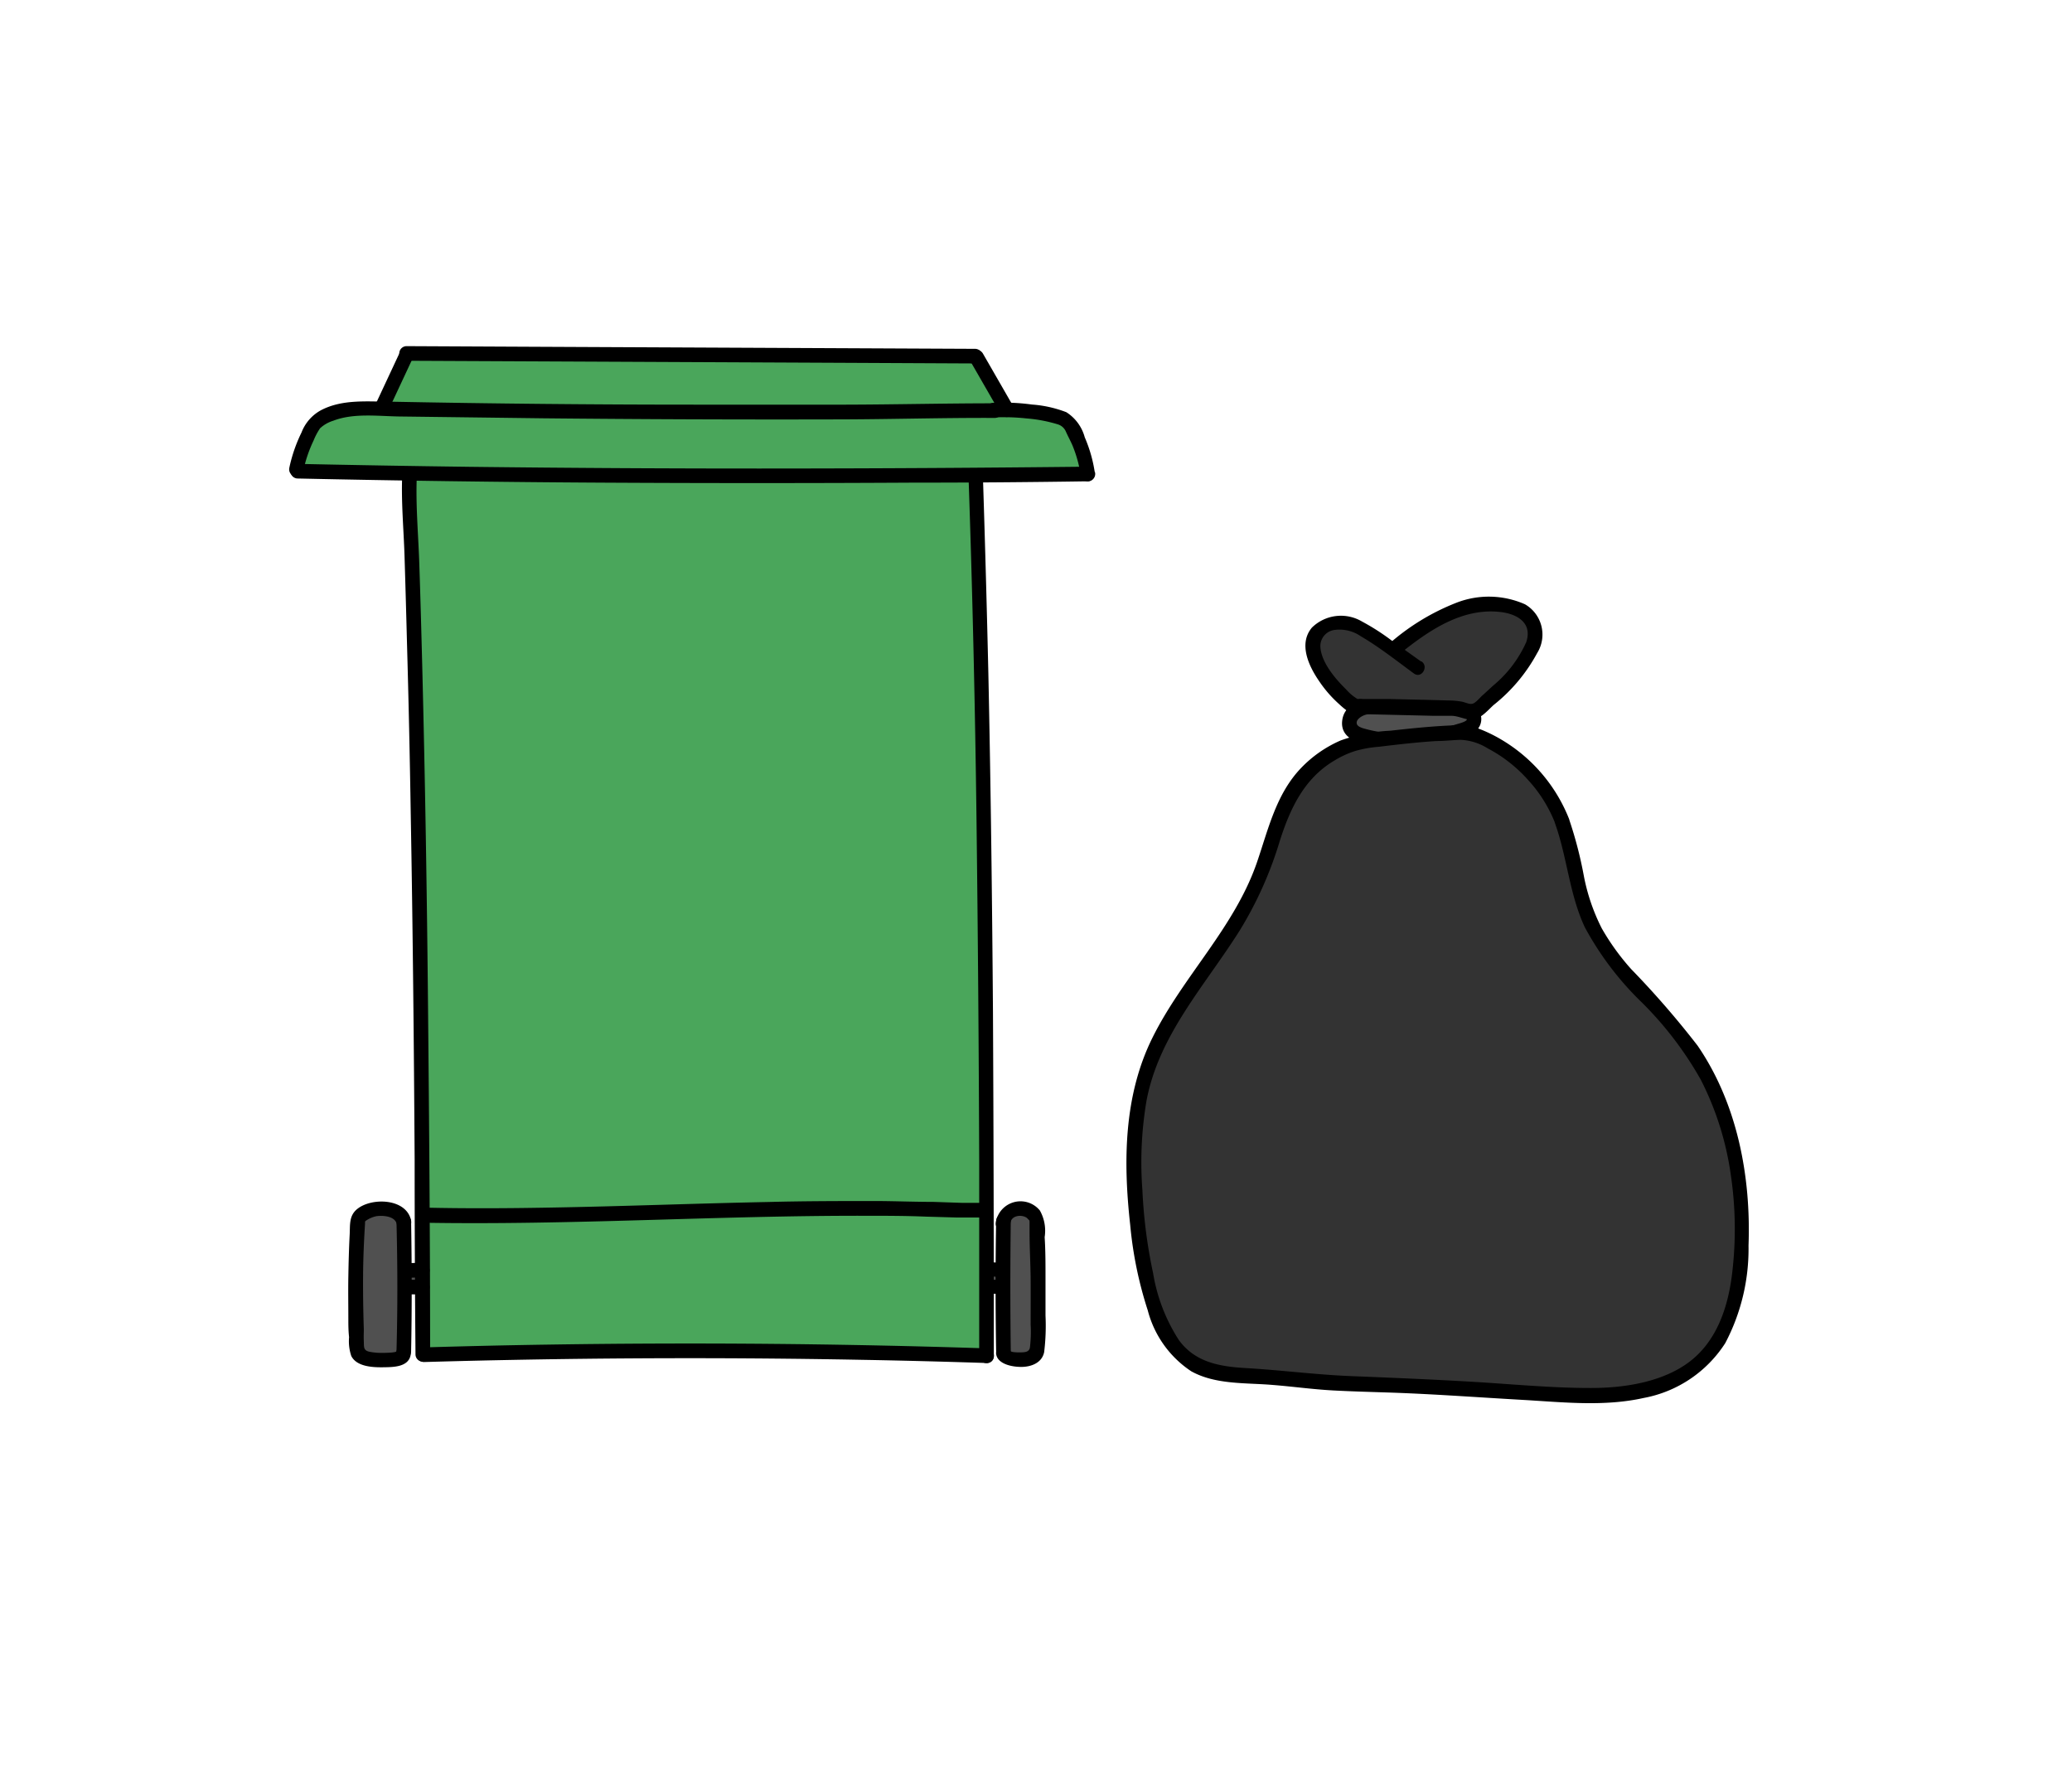
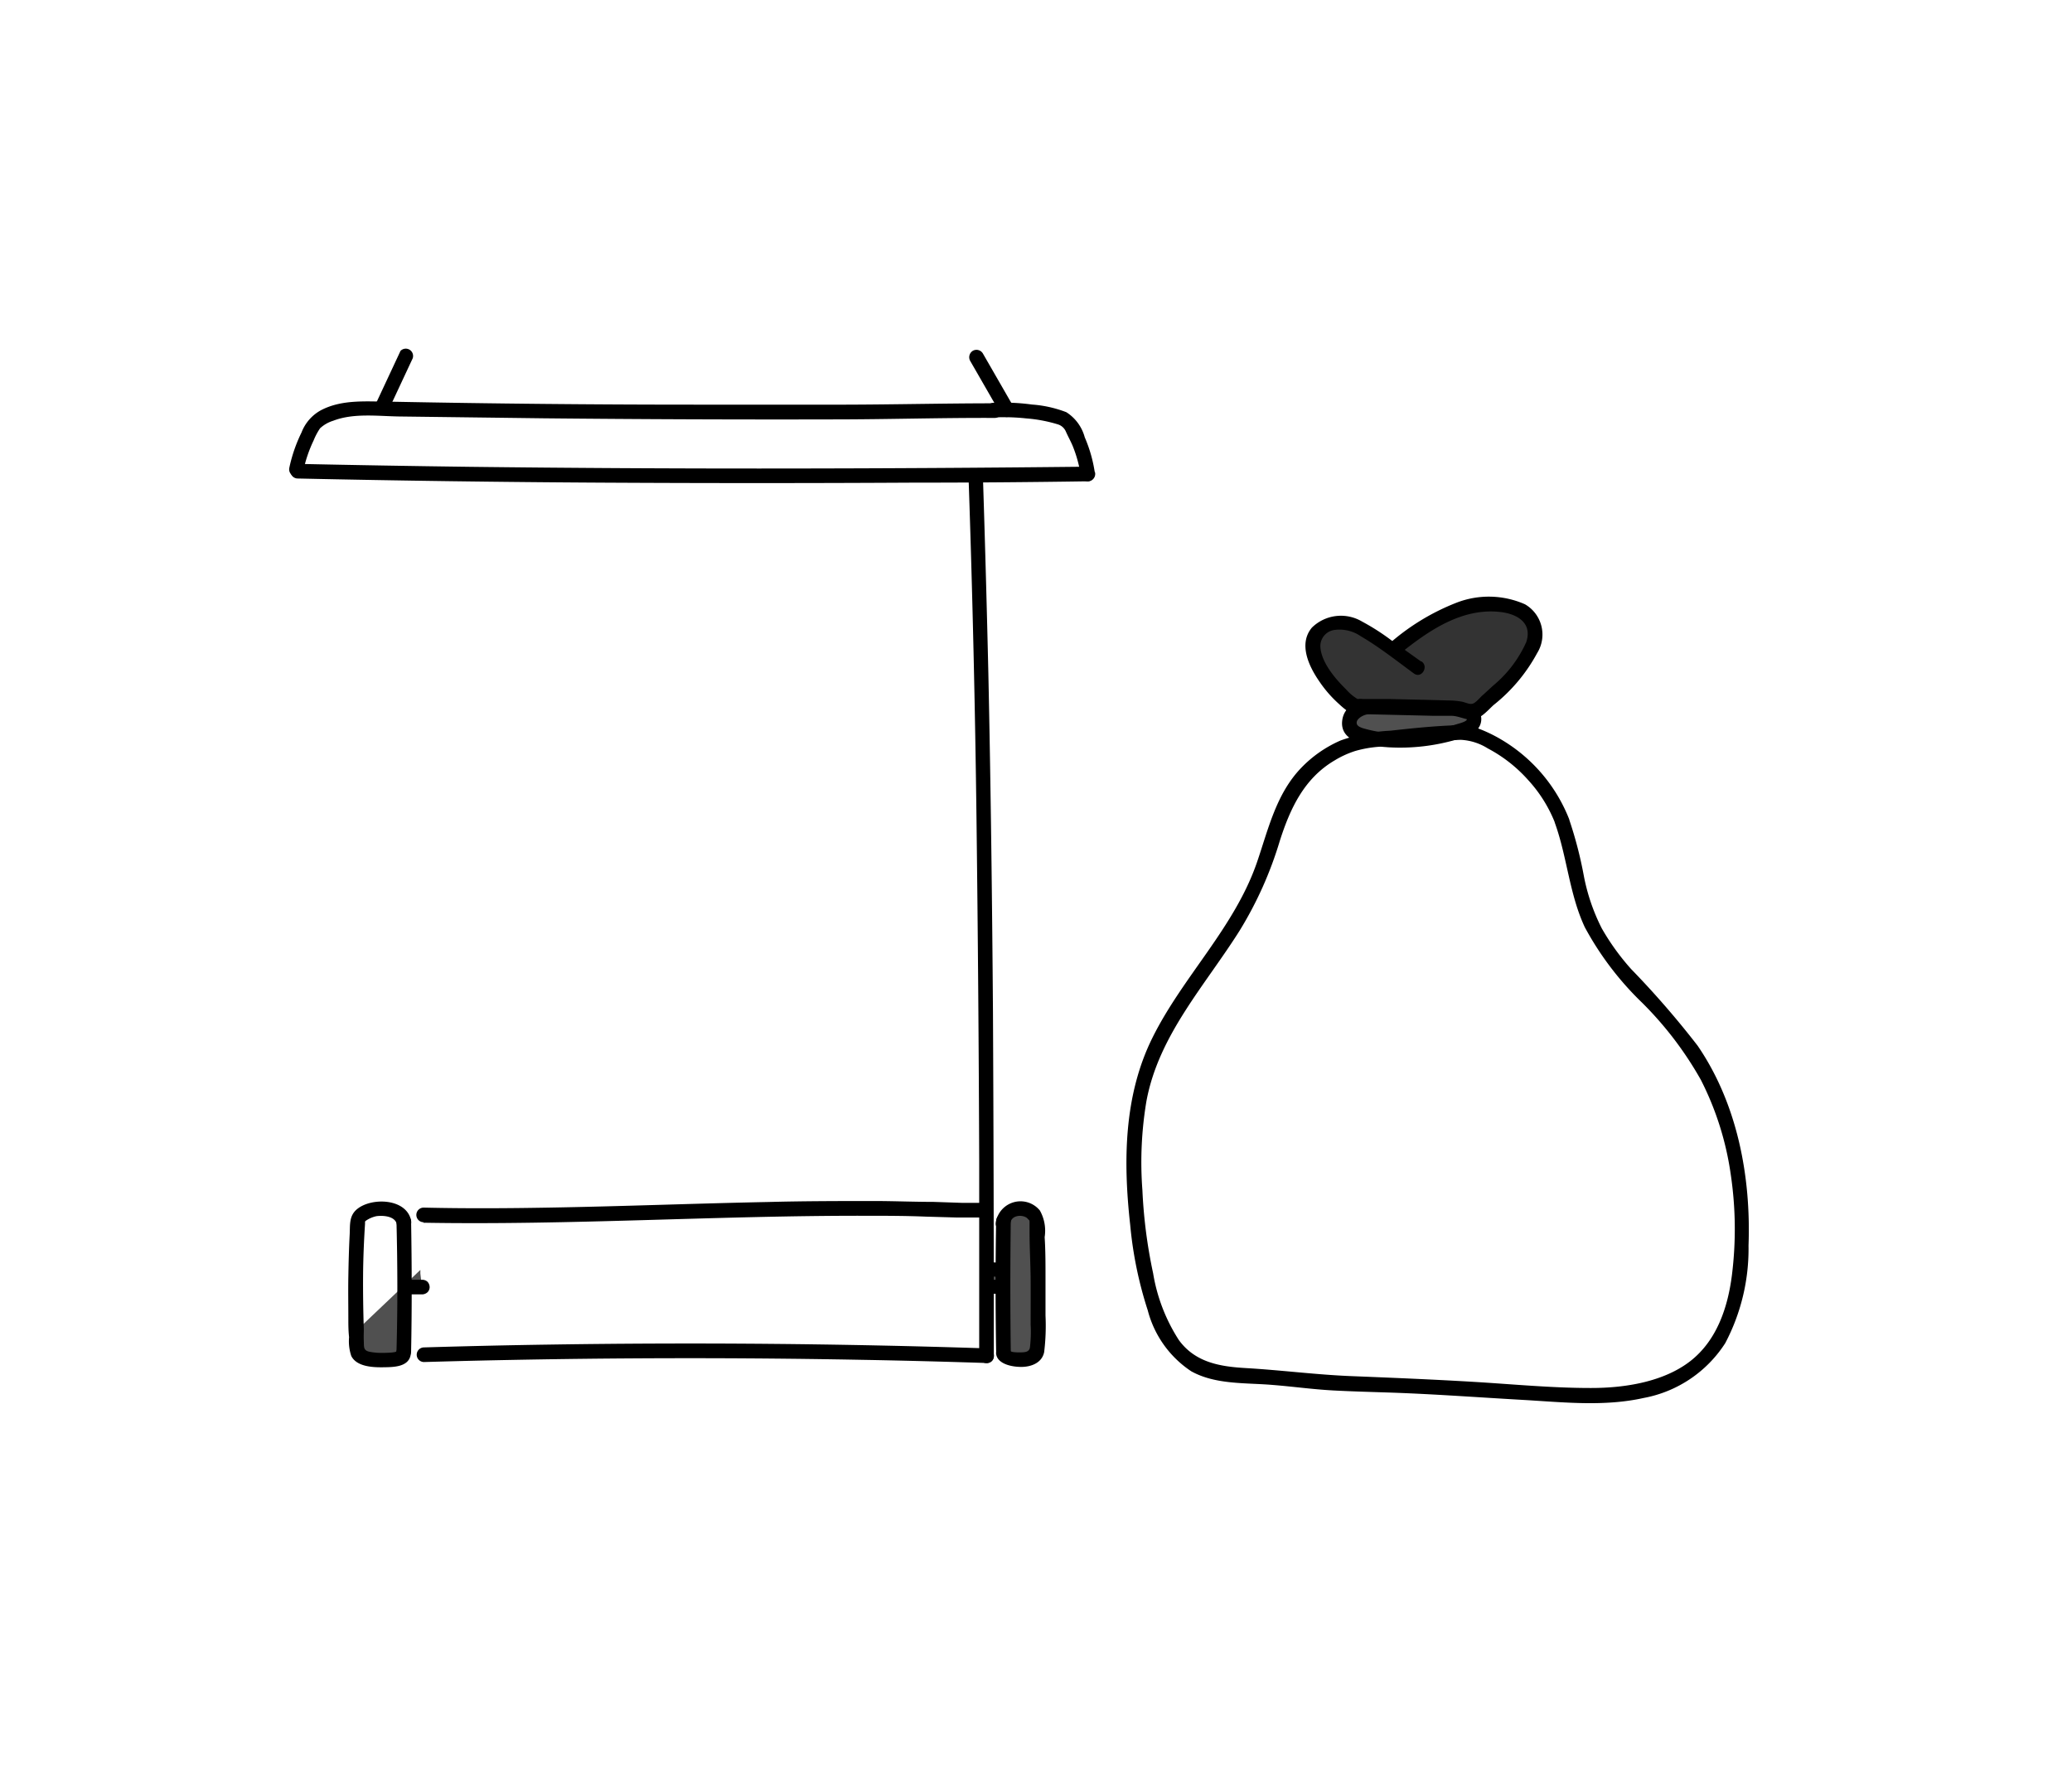
<svg xmlns="http://www.w3.org/2000/svg" width="170" height="145" viewBox="0 0 170 145">
  <defs>
    <style>.a{fill:#4aa65b;}.b{fill:#505050;}.c{fill:#333;}</style>
  </defs>
-   <path class="a" d="M33.37,29.1l46.6.12s2.68,5,2.63,4.39,4.73.81,4.73.81l1.91,4.48s-8.11-.49-8.72.14S80,41.47,80,41.47l1,69.77-46.18-.09L33.62,39l-9.32-.46L25,36.2l1.17-1.8.76,0,2.21-.85,2.16-.14Z" />
-   <path class="b" d="M34.49,104.19l0,.29.13,1.15H33.13L33,111.36s-1.59.74-1.14.25-1.87,0-1.87,0l-.76-1.14V108l.18-7.9,1.15-.8,1.93.18.72.91.05,2.67v1.19" />
+   <path class="b" d="M34.49,104.19l0,.29.13,1.15H33.13L33,111.36s-1.59.74-1.14.25-1.87,0-1.87,0l-.76-1.14V108v1.19" />
  <path class="b" d="M81.23,104.13v1.42l1.1.45,0,4.83.26.73H84l.82-.3L85.2,110l-.12-9.69-.6-1-.77-.2-.93.31-.45.73,0,1.72,0,2.28Z" />
  <polygon class="b" points="111.41 58.23 110.68 59.24 111.04 60.08 112.3 60.72 117.37 60.53 120.22 59.8 120.9 58.88 120.39 58.23 119.06 58.02 116.29 57.73 113.01 57.84 111.41 58.23" />
-   <path d="M33,39c-.09,2.19.12,4.42.19,6.61q.11,3.54.2,7.08.2,7.05.31,14.12c.17,9.43.26,18.87.32,28.31q0,8,.07,16a.6.6,0,0,0,1.2,0c0-9.46-.08-18.91-.17-28.36s-.24-18.84-.48-28.26c-.07-2.68-.14-5.36-.23-8-.07-2.47-.32-5-.21-7.48,0-.77-1.16-.77-1.2,0Z" />
  <path d="M79.48,39.55q.47,13.88.64,27.77t.22,28q0,8,0,15.92a.6.6,0,0,0,1.2,0q0-14.08-.07-28.16c-.07-9.3-.18-18.6-.38-27.89q-.18-7.83-.43-15.64c0-.77-1.23-.78-1.2,0Z" />
  <path d="M24.43,39.26q12.48.27,25,.34,12.68.07,25.36,0,7.2,0,14.42-.11a.6.6,0,0,0,0-1.2q-12.73.14-25.46.15T38.49,38.3q-7-.09-14.06-.24a.6.6,0,0,0,0,1.2Z" />
  <path d="M24.88,38.65a11.09,11.09,0,0,1,.85-2.51,5.35,5.35,0,0,1,.53-1,2.78,2.78,0,0,1,1.08-.62c1.66-.64,3.62-.38,5.36-.35l11.91.15q11.91.12,23.81.09c4.39,0,8.79-.14,13.19-.12a.6.6,0,0,0,0-1.2c-4.07,0-8.13.1-12.2.11s-8.26,0-12.4,0q-12.4,0-24.8-.24c-2,0-4.09-.24-5.88.7a3.5,3.5,0,0,0-1.59,1.82,12.43,12.43,0,0,0-1,2.89c-.16.76,1,1.08,1.16.32Z" />
  <path d="M89.82,38.74A11.46,11.46,0,0,0,89,35.88a3.53,3.53,0,0,0-1.51-2.06,9.77,9.77,0,0,0-2.83-.63,17.27,17.27,0,0,0-3.13-.14c-.77,0-.78,1.24,0,1.2a17.15,17.15,0,0,1,2.68.08,12,12,0,0,1,2.59.49,1.05,1.05,0,0,1,.66.61c.17.38.37.74.53,1.11a10.59,10.59,0,0,1,.69,2.52.6.6,0,0,0,.74.41.61.61,0,0,0,.42-.73Z" />
  <path d="M31.86,33.68l2-4.28a.6.6,0,0,0-1-.61l-2,4.28a.62.62,0,0,0,.22.83.61.61,0,0,0,.82-.22Z" />
  <path d="M83.12,33.31,80.64,29a.61.61,0,0,0-.82-.22.62.62,0,0,0-.22.83l2.48,4.31a.61.61,0,0,0,.82.22.61.61,0,0,0,.22-.82Z" />
-   <path d="M33.36,29.6l36.39.17L80,29.82a.6.6,0,0,0,0-1.2l-36.39-.17L33.36,28.4a.6.6,0,0,0,0,1.2Z" />
  <path d="M34.73,100.32c12.06.21,24.11-.59,36.17-.57,1.69,0,3.38,0,5.06.07l2.47.07c.72,0,1.44,0,2.16,0s.77-1.17,0-1.2c-.56,0-1.11,0-1.67,0l-2.34-.08c-1.52,0-3-.06-4.57-.07-3,0-6,0-9,.08-6,.12-12,.36-18,.46-3.42.06-6.84.08-10.25,0a.6.6,0,0,0,0,1.2Z" />
  <path d="M34.78,111.75q18-.52,36-.18c3.4.06,6.79.15,10.19.26.77,0,.77-1.17,0-1.2q-18-.59-36-.31c-3.39.05-6.79.13-10.18.23a.6.6,0,0,0,0,1.2Z" />
-   <path d="M34.65,103.57a8.89,8.89,0,0,1-1,.06.67.67,0,0,0-.43.18.59.59,0,0,0-.17.42.57.57,0,0,0,.17.43.61.61,0,0,0,.43.17,8.89,8.89,0,0,0,1-.06.37.37,0,0,0,.23,0,.41.41,0,0,0,.2-.12.63.63,0,0,0,.17-.43.66.66,0,0,0-.17-.42.64.64,0,0,0-.43-.18Z" />
  <path d="M34.65,105l-1.06,0a.61.61,0,0,0-.43.17.63.63,0,0,0-.17.43.57.57,0,0,0,.17.42.62.62,0,0,0,.43.18l1.06,0a.69.69,0,0,0,.43-.18.59.59,0,0,0,.17-.42.66.66,0,0,0-.17-.43.63.63,0,0,0-.43-.17Z" />
  <path d="M32.53,100.24c.09,3.54.1,7.09,0,10.63a.6.6,0,0,0,1.2,0c.07-3.54.06-7.09,0-10.63a.6.6,0,0,0-1.2,0Z" />
  <path d="M33.74,100.21c-.31-1.9-3.25-2-4.45-1-.66.55-.56,1.28-.6,2.08-.06,1.15-.09,2.3-.11,3.46s0,2.27,0,3.41c0,.52,0,1,.06,1.55a3.82,3.82,0,0,0,.18,1.54c.43.87,1.72.94,2.57.93s2.11,0,2.3-1c.15-.75-1-1.07-1.16-.32,0,.13-1,.14-1.14.14a5.15,5.15,0,0,1-1.11-.1c-.48-.12-.41-.41-.43-.85s0-.65,0-1c-.05-1.48-.07-3-.06-4.42s.07-2.82.16-4.23c0,0,0-.35,0-.35l-.07.25.12-.13a2.35,2.35,0,0,1,.9-.39c.57-.07,1.56,0,1.67.72s1.28.44,1.16-.32Z" />
  <path d="M81.23,104.73q.38,0,.75.06a.46.46,0,0,0,.23-.06.39.39,0,0,0,.19-.12.5.5,0,0,0,.13-.19.46.46,0,0,0,0-.23.62.62,0,0,0-.18-.43.61.61,0,0,0-.42-.17q-.37,0-.75-.06a.37.37,0,0,0-.23,0,.41.41,0,0,0-.2.12.55.55,0,0,0-.12.19.4.4,0,0,0-.05.24.61.61,0,0,0,.17.42l.13.09a.53.53,0,0,0,.3.09Z" />
  <path d="M81.23,106.15l.77,0a.46.46,0,0,0,.23-.05.53.53,0,0,0,.2-.13.41.41,0,0,0,.12-.19.46.46,0,0,0,0-.23.63.63,0,0,0-.17-.42A.67.67,0,0,0,82,105l-.77,0a.46.46,0,0,0-.23,0,.53.53,0,0,0-.2.13.41.41,0,0,0-.12.19.37.37,0,0,0-.05.23.57.57,0,0,0,.17.42.67.67,0,0,0,.43.18Z" />
  <path d="M81.73,100.19q-.09,5.31,0,10.64a.6.6,0,0,0,1.2,0q-.07-5.33,0-10.64a.6.6,0,0,0-1.2,0Z" />
  <path d="M82.91,100.32c.07-.61.94-.7,1.35-.39,0,0,.28.31.21.17s0,.06,0,.13c0,.27,0,.55,0,.82,0,1.3.08,2.61.09,3.91s0,2.49,0,3.74a10.63,10.63,0,0,1-.06,1.87c-.08.39-.46.38-.82.39-.16,0-.75,0-.78-.13-.16-.76-1.32-.44-1.16.32s1.25,1,2.05,1,1.7-.32,1.88-1.22a17.84,17.84,0,0,0,.11-3c0-1.06,0-2.13,0-3.19s0-2.16-.07-3.24a3.39,3.39,0,0,0-.39-2.18,2.05,2.05,0,0,0-3.62,1c-.09.77,1.11.76,1.2,0Z" />
  <path d="M120,57.53a12.72,12.72,0,0,0-1.37-.14c-.49,0-1-.14-1.45-.19a23.08,23.08,0,0,0-2.76-.05c-1.43,0-4.1.09-4.3,2s2.49,2.06,3.75,2.16a16.5,16.5,0,0,0,5.76-.67c.77-.22,1.75-.53,1.89-1.45s-.73-1.47-1.52-1.66-1.07,1-.32,1.16c.14,0,.63.12.67.31s-.63.36-.77.4A17.82,17.82,0,0,1,117,60a11.16,11.16,0,0,1-5.17-.25c-.23-.08-.54-.19-.52-.48s.44-.54.71-.62a7.85,7.85,0,0,1,2.6-.29c.82,0,1.64-.06,2.47,0,.39,0,.77.13,1.17.17s1,0,1.42.13C120.39,58.82,120.72,57.67,120,57.53Z" />
  <path class="c" d="M116.29,54.79,113,52.47a6.69,6.69,0,0,0-2.67-1.35,2.3,2.3,0,0,0-2.53,1.19,2.9,2.9,0,0,0,.36,2.31,9.55,9.55,0,0,0,2.75,3.21.91.91,0,0,0,.16.11,1.11,1.11,0,0,0,.26,0h.52L114,58l4.16.1.64,0a6.58,6.58,0,0,1,.9.06,5,5,0,0,1,.86.24.54.54,0,0,0,.56-.08c.23-.17.43-.37.65-.55.57-.5,1.13-1,1.67-1.55a14,14,0,0,0,1.74-2.09c.62-.92,1.11-2.14.58-3.12a2.84,2.84,0,0,0-2-1.27,8.23,8.23,0,0,0-4.95.66,19.73,19.73,0,0,0-4.25,2.76" />
  <path d="M116.59,54.27l-2.4-1.71A18.45,18.45,0,0,0,111.76,51a3.4,3.4,0,0,0-4.12.49c-1.13,1.34-.25,3.18.6,4.41a10,10,0,0,0,1.63,1.87,6.58,6.58,0,0,0,.83.67,2,2,0,0,0,1,.15l5.92.14c.49,0,1,0,1.47,0s1,.25,1.46.31c.82.1,1.46-.71,2-1.2a13.8,13.8,0,0,0,3.57-4.26,2.87,2.87,0,0,0-1-4,7.33,7.33,0,0,0-5.67-.11,18.6,18.6,0,0,0-5.34,3.23c-.6.48.25,1.33.85.85,2.29-1.83,5-3.69,8.13-3.34,1.4.16,2.66.9,2.13,2.48a9.83,9.83,0,0,1-2.71,3.56l-.84.77c-.23.19-.56.62-.83.71s-.58-.1-.89-.16a6.45,6.45,0,0,0-1.17-.1c-1.6-.05-3.2-.08-4.8-.12l-2.17,0a2.08,2.08,0,0,0-.43,0c-.19,0-.12,0,0,0a3.82,3.82,0,0,1-.93-.78c-.88-.86-2.07-2.24-2.12-3.54a1.34,1.34,0,0,1,1.19-1.35,3.08,3.08,0,0,1,2.14.53c1.52.89,2.92,2,4.35,3.05.64.45,1.24-.59.61-1Z" />
-   <path class="c" d="M128.16,67.36A3.05,3.05,0,0,0,128,67a11.82,11.82,0,0,0-1.11-2,12.79,12.79,0,0,0-3.26-3.3,11.79,11.79,0,0,0-2-1.14,11.12,11.12,0,0,0-1.09-.42,1.65,1.65,0,0,0-.59,0l-.75,0c-1,0-2,.12-3.07.21s-2,.22-3.06.34l-.77.09a2.08,2.08,0,0,1-.25,0,2.16,2.16,0,0,0-.48.1l-.69.21a9.16,9.16,0,0,0-4.67,3.54c-1.45,2.16-1.91,4.82-2.86,7.25C101.08,77.65,96,82,94,88a22,22,0,0,0-1,6.4c-.11,4.33.61,12.7,3.29,16.11,2.27,2.89,5.25,2.12,9.27,2.65,3.64.48,7.27.4,10.94.62l10.46.61a31.72,31.72,0,0,0,6.89-.1,10.59,10.59,0,0,0,6.09-3c2.07-2.22,2.68-5.43,2.85-8.47.33-6-.85-12.35-4.43-17.23-2.6-3.55-6.41-6.29-8.09-10.35C129.27,72.7,129.15,69.89,128.16,67.36Z" />
  <path d="M128.74,67.2a13.2,13.2,0,0,0-5.58-6.53,11.85,11.85,0,0,0-1.9-.91,5,5,0,0,0-2.17-.24c-1.65.07-3.31.24-5,.43a14.2,14.2,0,0,0-4.09.8A10,10,0,0,0,106.76,63c-2.05,2.13-2.69,5-3.62,7.72-1.84,5.37-6.07,9.37-8.57,14.39-2.38,4.77-2.42,10.2-1.84,15.4a32.13,32.13,0,0,0,1.44,7,8.57,8.57,0,0,0,3.57,5c2,1.11,4.46.93,6.68,1.12,1.65.13,3.28.36,4.94.45s3.4.13,5.1.19c3.52.13,7,.39,10.55.59,3.26.19,6.61.56,9.84-.16a10.16,10.16,0,0,0,6.7-4.5,16.58,16.58,0,0,0,1.91-8c.21-5.68-.92-11.65-4.18-16.41a73.59,73.59,0,0,0-5.44-6.27,19.41,19.41,0,0,1-2.42-3.35,16.21,16.21,0,0,1-1.48-4.35,33.08,33.08,0,0,0-1.2-4.6c-.27-.71-1.43-.4-1.16.32,1,2.78,1.18,5.83,2.45,8.54a25.26,25.26,0,0,0,4.7,6.19,28.81,28.81,0,0,1,4.82,6.33A24.66,24.66,0,0,1,142,96.35a30.39,30.39,0,0,1,.1,8.25c-.33,2.64-1.23,5.37-3.41,7.07s-5.36,2.22-8.21,2.21c-3.22,0-6.46-.32-9.68-.51s-6.55-.33-9.83-.46c-2.91-.11-5.79-.49-8.69-.66-2.14-.12-4.19-.44-5.55-2.29a14.38,14.38,0,0,1-2.12-5.49,41.2,41.2,0,0,1-.88-6.82,30.24,30.24,0,0,1,.33-7.3c1-5.41,4.79-9.46,7.65-14A31,31,0,0,0,105,69c.85-2.66,2-5.14,4.5-6.61a7.76,7.76,0,0,1,1.71-.78,9.66,9.66,0,0,1,1.92-.34c1.57-.19,3.14-.37,4.71-.47.66,0,1.32-.08,2-.1a4.57,4.57,0,0,1,2.22.7A11.79,11.79,0,0,1,125.38,64a11.36,11.36,0,0,1,2.2,3.51C127.86,68.23,129,67.92,128.74,67.2Z" />
</svg>